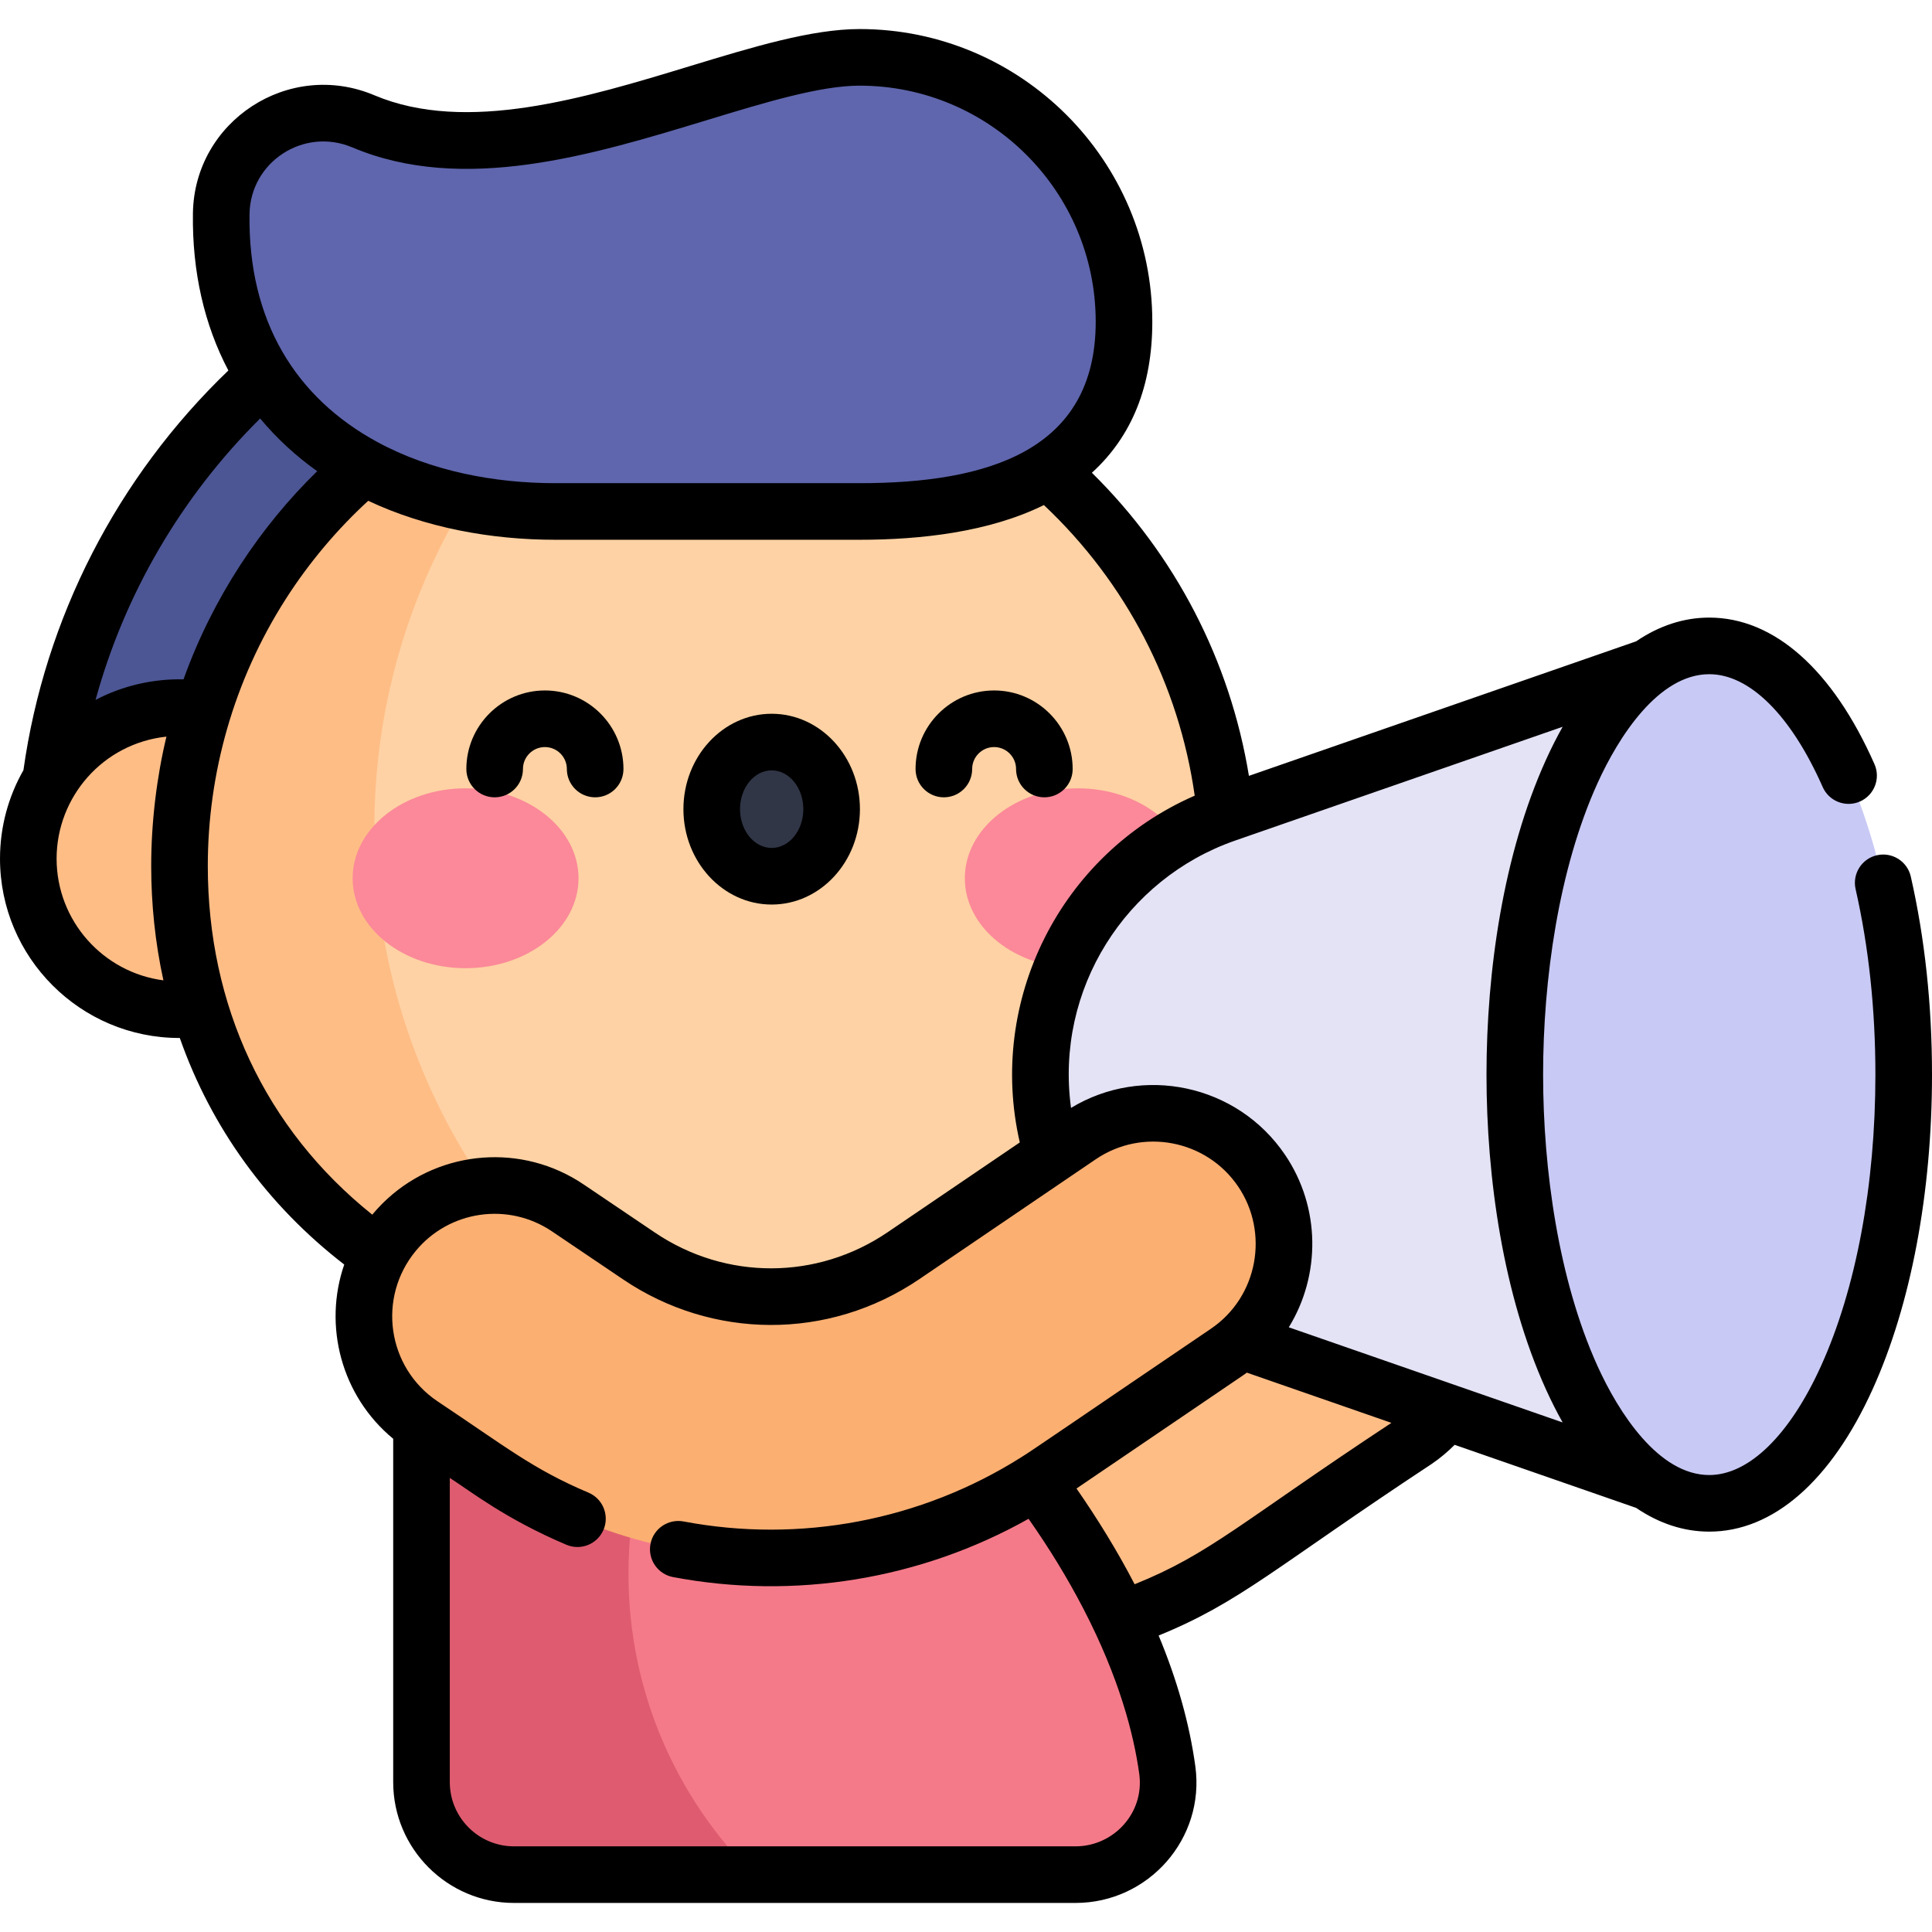
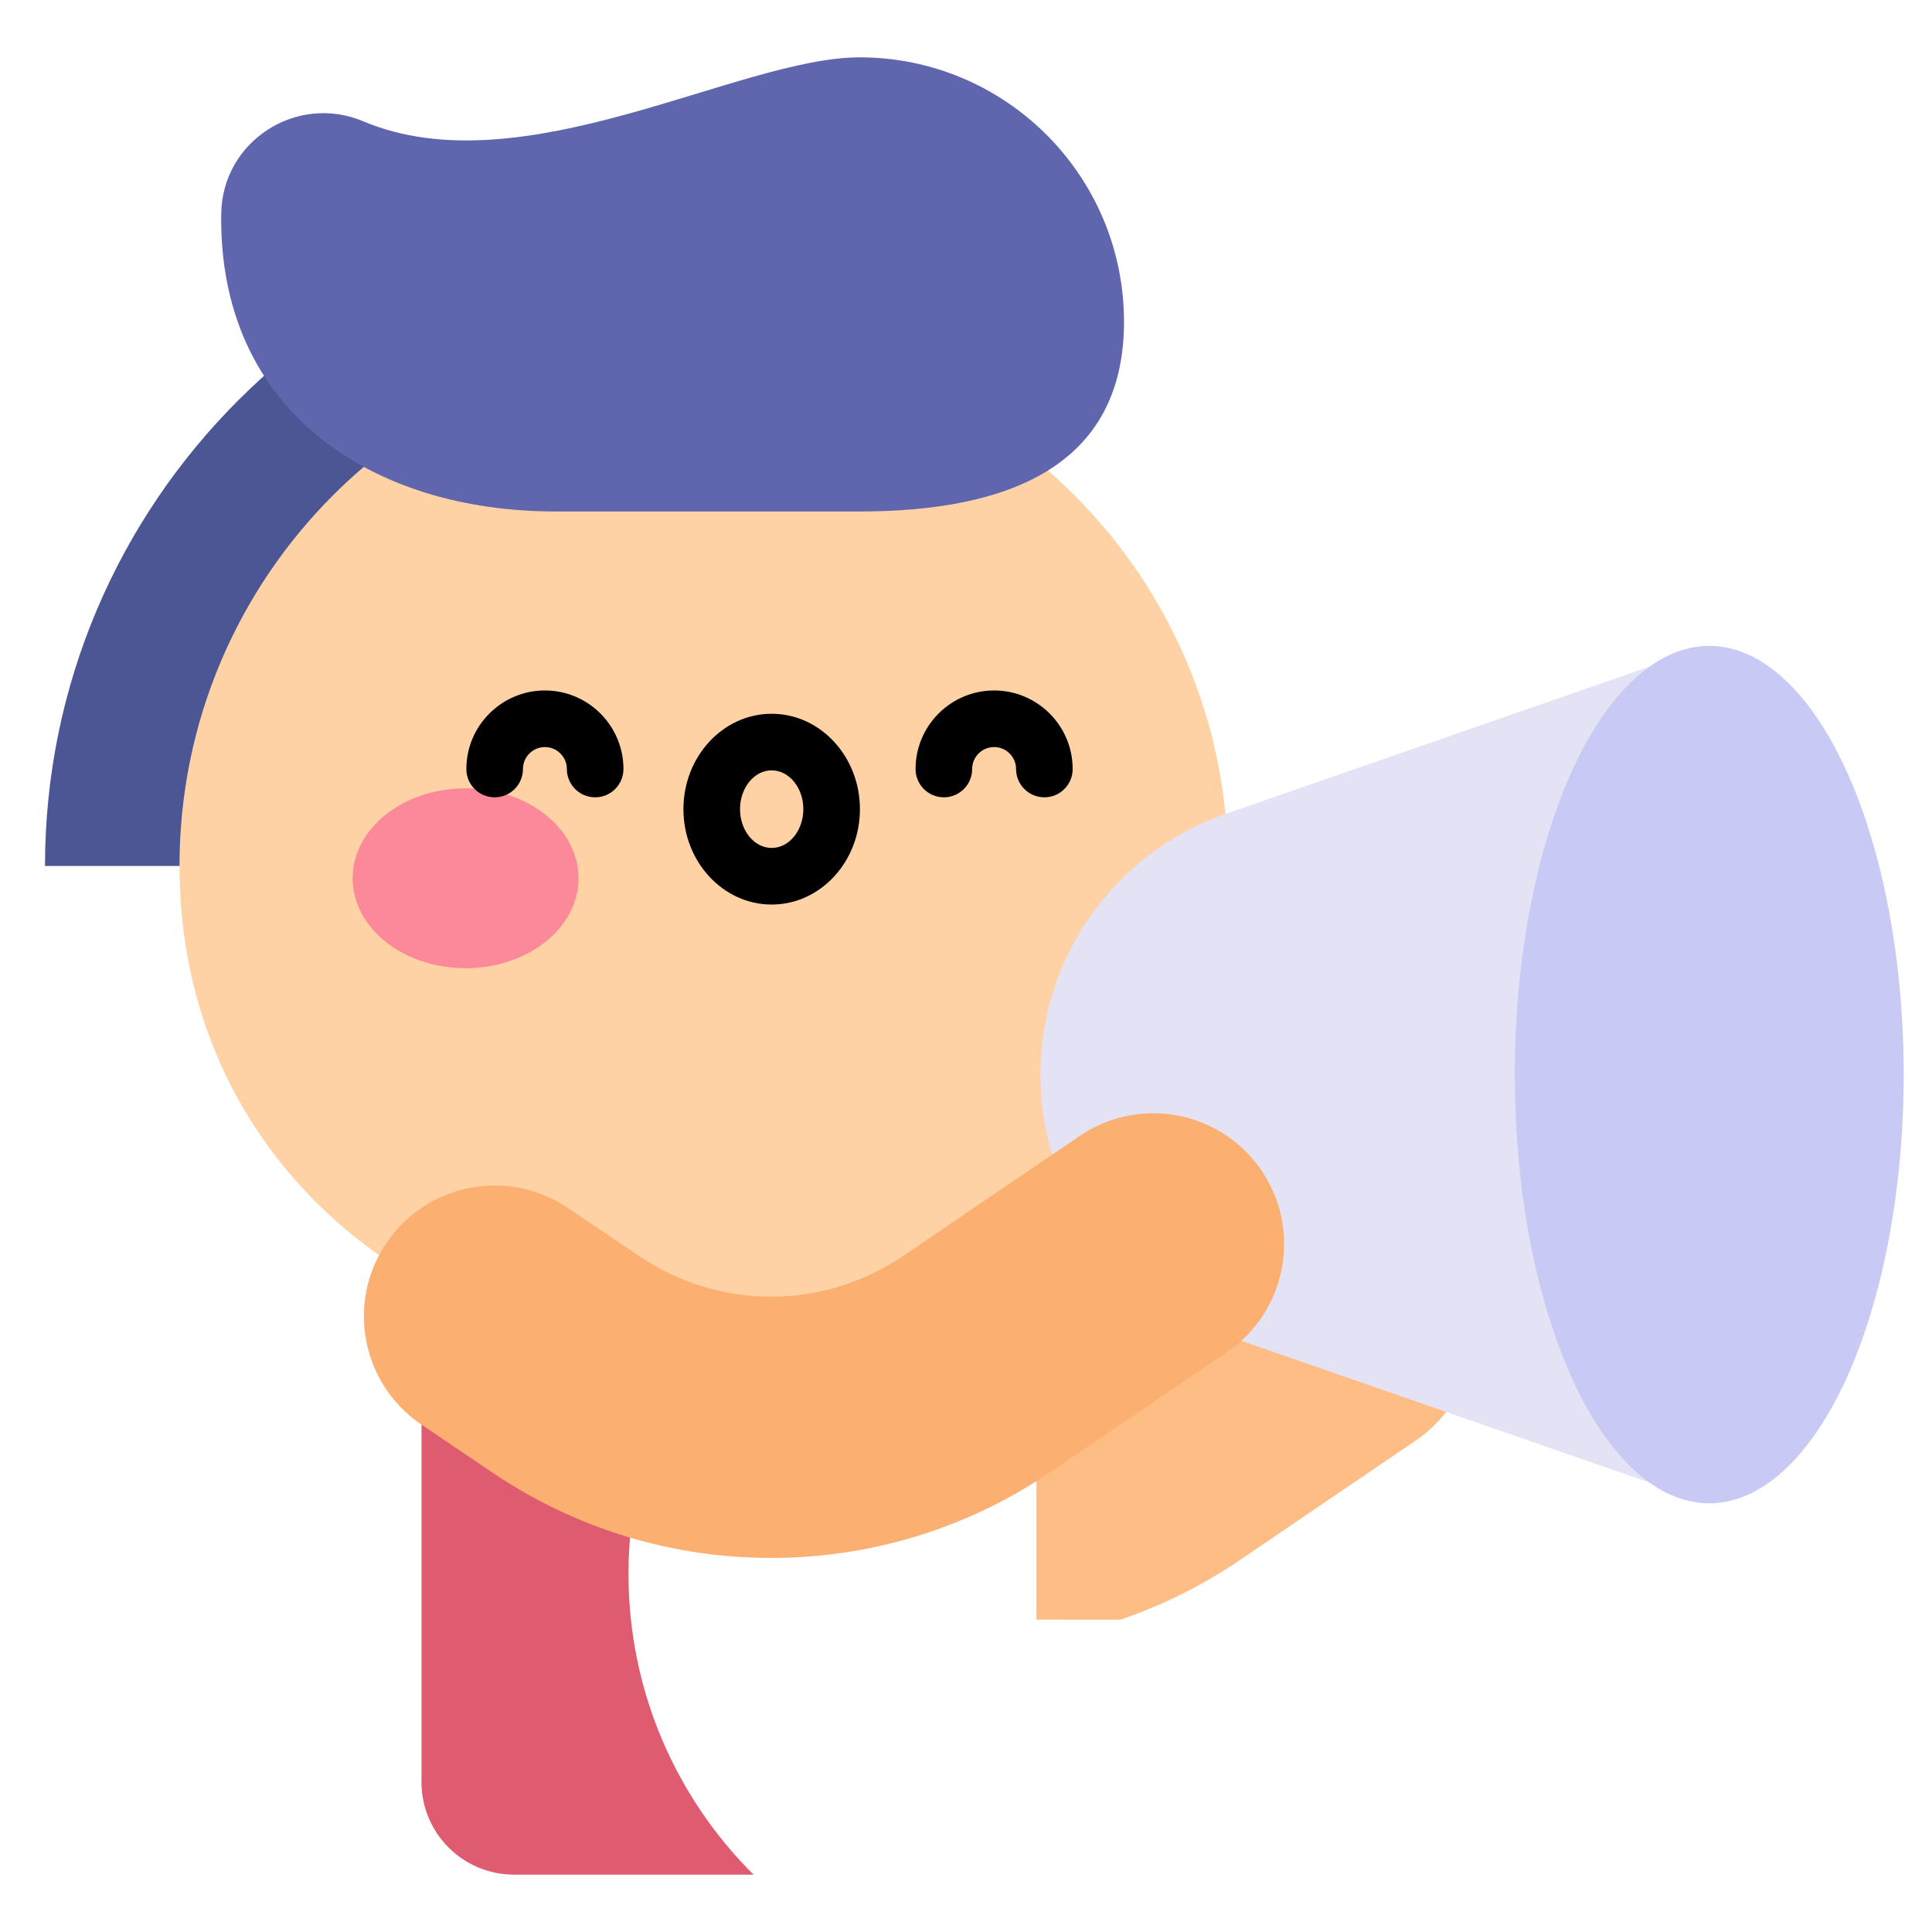
<svg xmlns="http://www.w3.org/2000/svg" id="Capa_1" enable-background="new 0 0 512 512" height="512" viewBox="0 0 512 512" width="512">
  <g>
    <g>
      <g>
        <path d="m296.933 429.227c11.097-3.782 21.706-9.048 31.566-15.747l46.743-31.76c3.139-2.133 5.808-4.695 8.001-7.547v-31.936h-83.457l-25.127 50.285v36.705z" fill="#ffbd86" />
      </g>
-       <path d="m246.021 359.726s55.285 51.036 63.319 109.354c2.022 14.674-9.507 27.72-24.32 27.72h-148.798c-13.543 0-24.522-10.979-24.522-24.522v-94.731z" fill="#f57a89" />
      <path d="m11.928 229.487c0-96.258 78.312-174.569 174.57-174.569v174.569z" fill="#4c5694" />
      <path d="m325.427 229.487c0 76.728-62.201 129.254-138.929 129.254s-138.929-52.526-138.929-129.254 62.201-138.929 138.929-138.929 138.929 62.201 138.929 138.929z" fill="#fed2a4" />
-       <path d="m172.911 358.179c-44.467-30.08-73.698-80.979-73.698-138.706 0-49.997 21.933-94.864 56.694-125.528-48.486 10.896-87.383 47.138-102.044 94.082-2.064-.329-4.18-.504-6.336-.504-22.107 0-40.027 17.921-40.027 40.027s17.921 40.027 40.027 40.027c1.849 0 3.666-.136 5.448-.379 15.483 51.675 62.607 86.249 119.936 90.981z" fill="#ffbd86" />
      <ellipse cx="123.383" cy="232.749" fill="#fb8999" rx="29.932" ry="23.836" />
-       <ellipse cx="285.622" cy="232.749" fill="#fb8999" rx="29.932" ry="23.836" />
-       <ellipse cx="204.502" cy="214.435" fill="#303646" rx="15.888" ry="17.779" />
      <path d="m324.874 215.672c-29.427 10.224-49.152 37.959-49.152 69.111 0 31.152 19.726 58.888 49.152 69.111l128.095 44.503v-227.228z" fill="#e4e3f5" />
      <path d="m166.554 417.077c0-17.269 3.897-33.626 10.852-48.249l-65.707 8.717v94.731c0 13.543 10.979 24.522 24.522 24.522h63.475c-20.469-20.366-33.142-48.562-33.142-79.721z" fill="#df5c70" />
      <path d="m204.328 412.869c-26.376 0-51.865-7.798-73.728-22.561l-18.9-12.762c-15.861-10.708-20.036-32.247-9.327-48.108 10.708-15.861 32.247-20.035 48.107-9.327l18.901 12.762c21.299 14.38 48.796 14.34 70.052-.102l46.744-31.761c15.827-10.754 37.379-6.642 48.135 9.188 10.755 15.829 6.641 37.379-9.188 48.135l-46.743 31.76c-21.873 14.862-47.413 22.738-73.857 22.776-.065 0-.131 0-.196 0z" fill="#fbaf71" />
      <path d="m297.873 85.273c0 38.7-31.374 50.273-70.074 50.273h-80.619c-48.523 0-89.311-26.55-88.555-78.916.277-19.205 19.974-31.944 37.669-24.475 42.112 17.775 99.458-16.956 131.505-16.956 38.7 0 70.074 31.374 70.074 70.074z" fill="#5f66ad" />
      <ellipse cx="452.969" cy="284.783" fill="#c9c9f5" rx="51.531" ry="113.615" />
    </g>
    <g>
      <path d="m204.502 239.714c12.896 0 23.388-11.34 23.388-25.279s-10.492-25.279-23.388-25.279-23.388 11.34-23.388 25.279 10.492 25.279 23.388 25.279zm0-35.558c4.625 0 8.388 4.611 8.388 10.279s-3.763 10.279-8.388 10.279-8.388-4.611-8.388-10.279 3.763-10.279 8.388-10.279z" />
      <path d="m131.089 211.297c4.142 0 7.5-3.357 7.5-7.5 0-3.208 2.61-5.817 5.817-5.817s5.817 2.61 5.817 5.817c0 4.143 3.358 7.5 7.5 7.5s7.5-3.357 7.5-7.5c0-11.479-9.338-20.817-20.817-20.817s-20.817 9.339-20.817 20.817c0 4.143 3.358 7.5 7.5 7.5z" />
      <path d="m250.133 211.297c4.142 0 7.5-3.357 7.5-7.5 0-3.208 2.61-5.817 5.817-5.817s5.817 2.61 5.817 5.817c0 4.143 3.358 7.5 7.5 7.5s7.5-3.357 7.5-7.5c0-11.479-9.339-20.817-20.817-20.817s-20.817 9.339-20.817 20.817c0 4.143 3.357 7.5 7.5 7.5z" />
-       <path d="m497.403 226.648c-4.039.918-6.569 4.937-5.651 8.976 3.482 15.323 5.248 31.863 5.248 49.16 0 29.302-5.122 56.733-14.423 77.24-8.323 18.351-19.115 28.875-29.608 28.875-13.475 0-24.062-16.649-29.607-28.875-10.35-22.82-14.423-52.156-14.423-77.24 0-25.123 4.087-54.451 14.423-77.239 5.582-12.307 16.166-28.875 29.607-28.875 10.713 0 21.67 10.898 30.062 29.899 1.674 3.79 6.102 5.504 9.891 3.831s5.504-6.102 3.831-9.891c-11.061-25.046-26.61-38.84-43.783-38.84-6.765 0-13.286 2.154-19.383 6.294l-102.609 35.649c-4.999-30.535-19.496-58.52-41.615-80.326 10.632-9.667 16.01-23.082 16.01-40.013 0-42.774-34.8-77.574-77.574-77.574-12.681 0-28.311 4.758-44.859 9.795-27.804 8.463-59.316 18.056-83.729 7.752-22.661-9.566-47.732 6.846-48.085 31.277-.223 15.443 2.999 29.526 9.392 41.659-29.483 28.3-48.658 65.636-54.308 105.923-3.944 6.924-6.21 14.923-6.21 23.445 0 26.207 21.32 47.527 47.526 47.527.039 0 .08-.004.119-.004 8.334 23.728 23.159 44.274 43.579 60.044-5.602 16.203-.805 34.802 12.976 46.175v90.986c0 17.657 14.365 32.022 32.022 32.022h148.798c19.351 0 34.392-17.065 31.75-36.243-1.553-11.275-4.809-22.839-9.723-34.625 21.751-8.879 30.749-18.023 72.41-45.508 2.179-1.48 4.185-3.176 6.042-5.027l48.086 16.706c6.097 4.14 12.618 6.295 19.384 6.295 16.881 0 32.248-13.381 43.269-37.679 10.163-22.411 15.762-52.042 15.762-83.436 0-18.414-1.891-36.071-5.621-52.484-.919-4.039-4.935-6.569-8.976-5.651zm-155.86 125.098c8.442-13.718 8.504-31.729-1.029-45.764-12.732-18.719-37.789-23.823-56.684-12.375-4.276-31.494 14.538-60.724 43.392-70.808.002-.001.005-.002.007-.003.036-.012.07-.026.106-.039l86.779-30.149c-1.538 2.734-3.012 5.648-4.415 8.741-11.333 24.988-15.763 56.114-15.763 83.436 0 27.343 4.424 58.435 15.763 83.436 1.403 3.093 2.877 6.007 4.415 8.741zm-248.165-312.68c29.415 12.417 63.69 1.983 93.93-7.221 15.45-4.703 30.042-9.145 40.491-9.145 34.503 0 62.574 28.071 62.574 62.574 0 34.151-28.582 42.773-62.574 42.773h-80.619c-16.221 0-33.041-3.223-47.184-10.909-21.619-11.744-34.281-32.059-33.871-60.398.2-13.827 14.362-23.118 27.253-17.674zm-24.431 71.832c4.34 5.257 9.588 10.059 15.111 13.969-15.076 14.719-27.671 33.545-35.425 55.17-8-.183-16.191 1.69-23.309 5.446 7.694-28.087 22.714-53.855 43.623-74.585zm-53.947 116.652c0-16.268 12.206-30.524 29.105-32.335-2.555 10.649-4.036 22.602-4.036 34.272 0 9.982 1.032 20.292 3.239 30.317-15.951-2.073-28.308-15.747-28.308-32.254zm40.069 1.938c0-24.391 6.795-49.021 20.615-70.671.022-.034.043-.068.065-.103 6.215-9.719 13.697-18.523 21.832-25.995 15.208 7.152 32.592 10.328 49.6 10.328h80.618c16.094 0 34.296-2.014 48.845-9.2 21.78 20.517 35.792 47.523 39.969 77.012 0 0 0 0-.001 0-35.625 15.541-54.995 54.37-46.355 91.899-3.799 2.581-29.556 20.082-35.04 23.809-18.665 12.682-42.86 12.772-61.64.09l-18.901-12.762c-16.289-11.01-37.791-9.184-51.97 3.758-2.406 2.197-3.832 4.004-4.049 4.246-28.525-22.832-43.588-55.578-43.588-92.411zm229.951 259.812h-148.798c-9.386 0-17.022-7.636-17.022-17.022v-80.618c5.53 3.557 14.802 10.899 30.907 17.721 3.815 1.615 8.216-.166 9.831-3.981 1.608-3.791-.148-8.208-3.981-9.831-14.753-6.247-21.712-12.018-40.06-24.238-13.303-8.981-15.963-27.449-5.691-39.857 8.822-10.658 24.429-13.01 36.077-5.146l18.901 12.762c23.494 15.868 54.325 16.279 78.464-.115l39.436-26.795 7.308-4.965c12.395-8.422 29.317-5.163 37.717 7.199 0 .001.001.002.002.003 8.276 12.184 5.311 29.212-7.201 37.714-32.779 22.218-48.067 32.759-50.255 34.052-26.576 16.796-58.626 22.869-89.509 17.019-4.023-.757-7.986 1.869-8.763 5.976-.77 4.07 1.906 7.993 5.976 8.763 32.19 6.087 65.635.646 94.223-15.445 5.553 7.947 10.2 15.511 14.512 23.805 9.491 18.299 13.363 33.236 14.819 43.804 1.424 10.35-6.805 19.195-16.893 19.195zm15.665-69.459c-4.517-8.729-9.906-17.455-15.402-25.37 46.646-31.704 44.049-29.902 45.15-30.705l38.304 13.308c-39.777 26.25-48.075 34.751-68.052 42.767z" />
    </g>
  </g>
</svg>